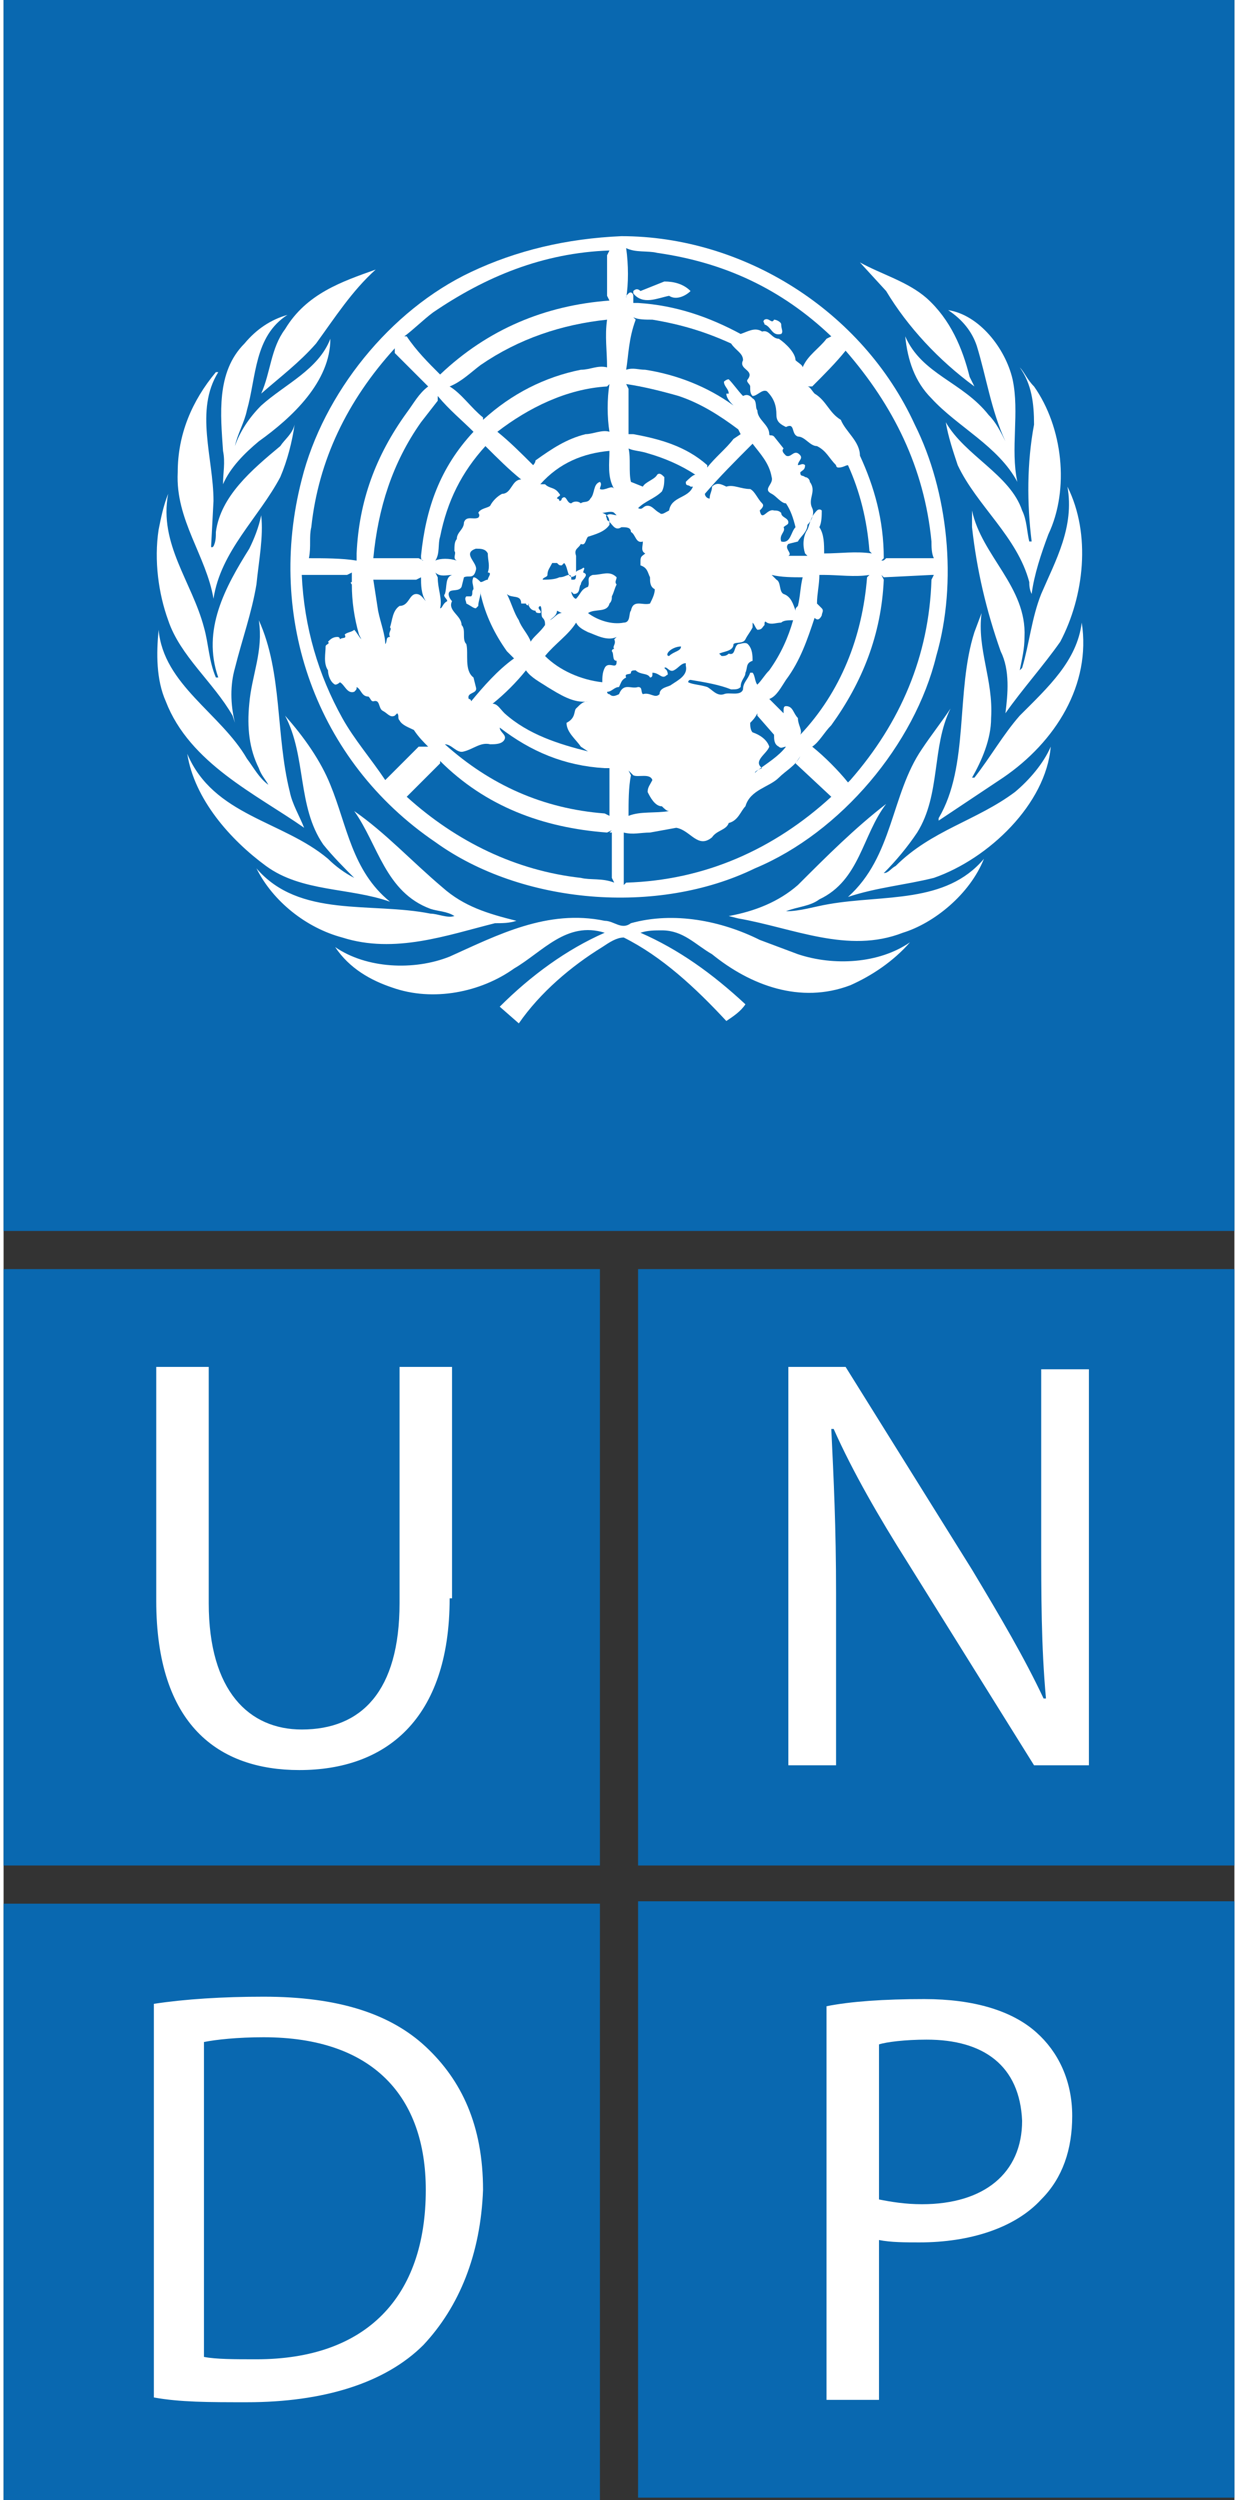
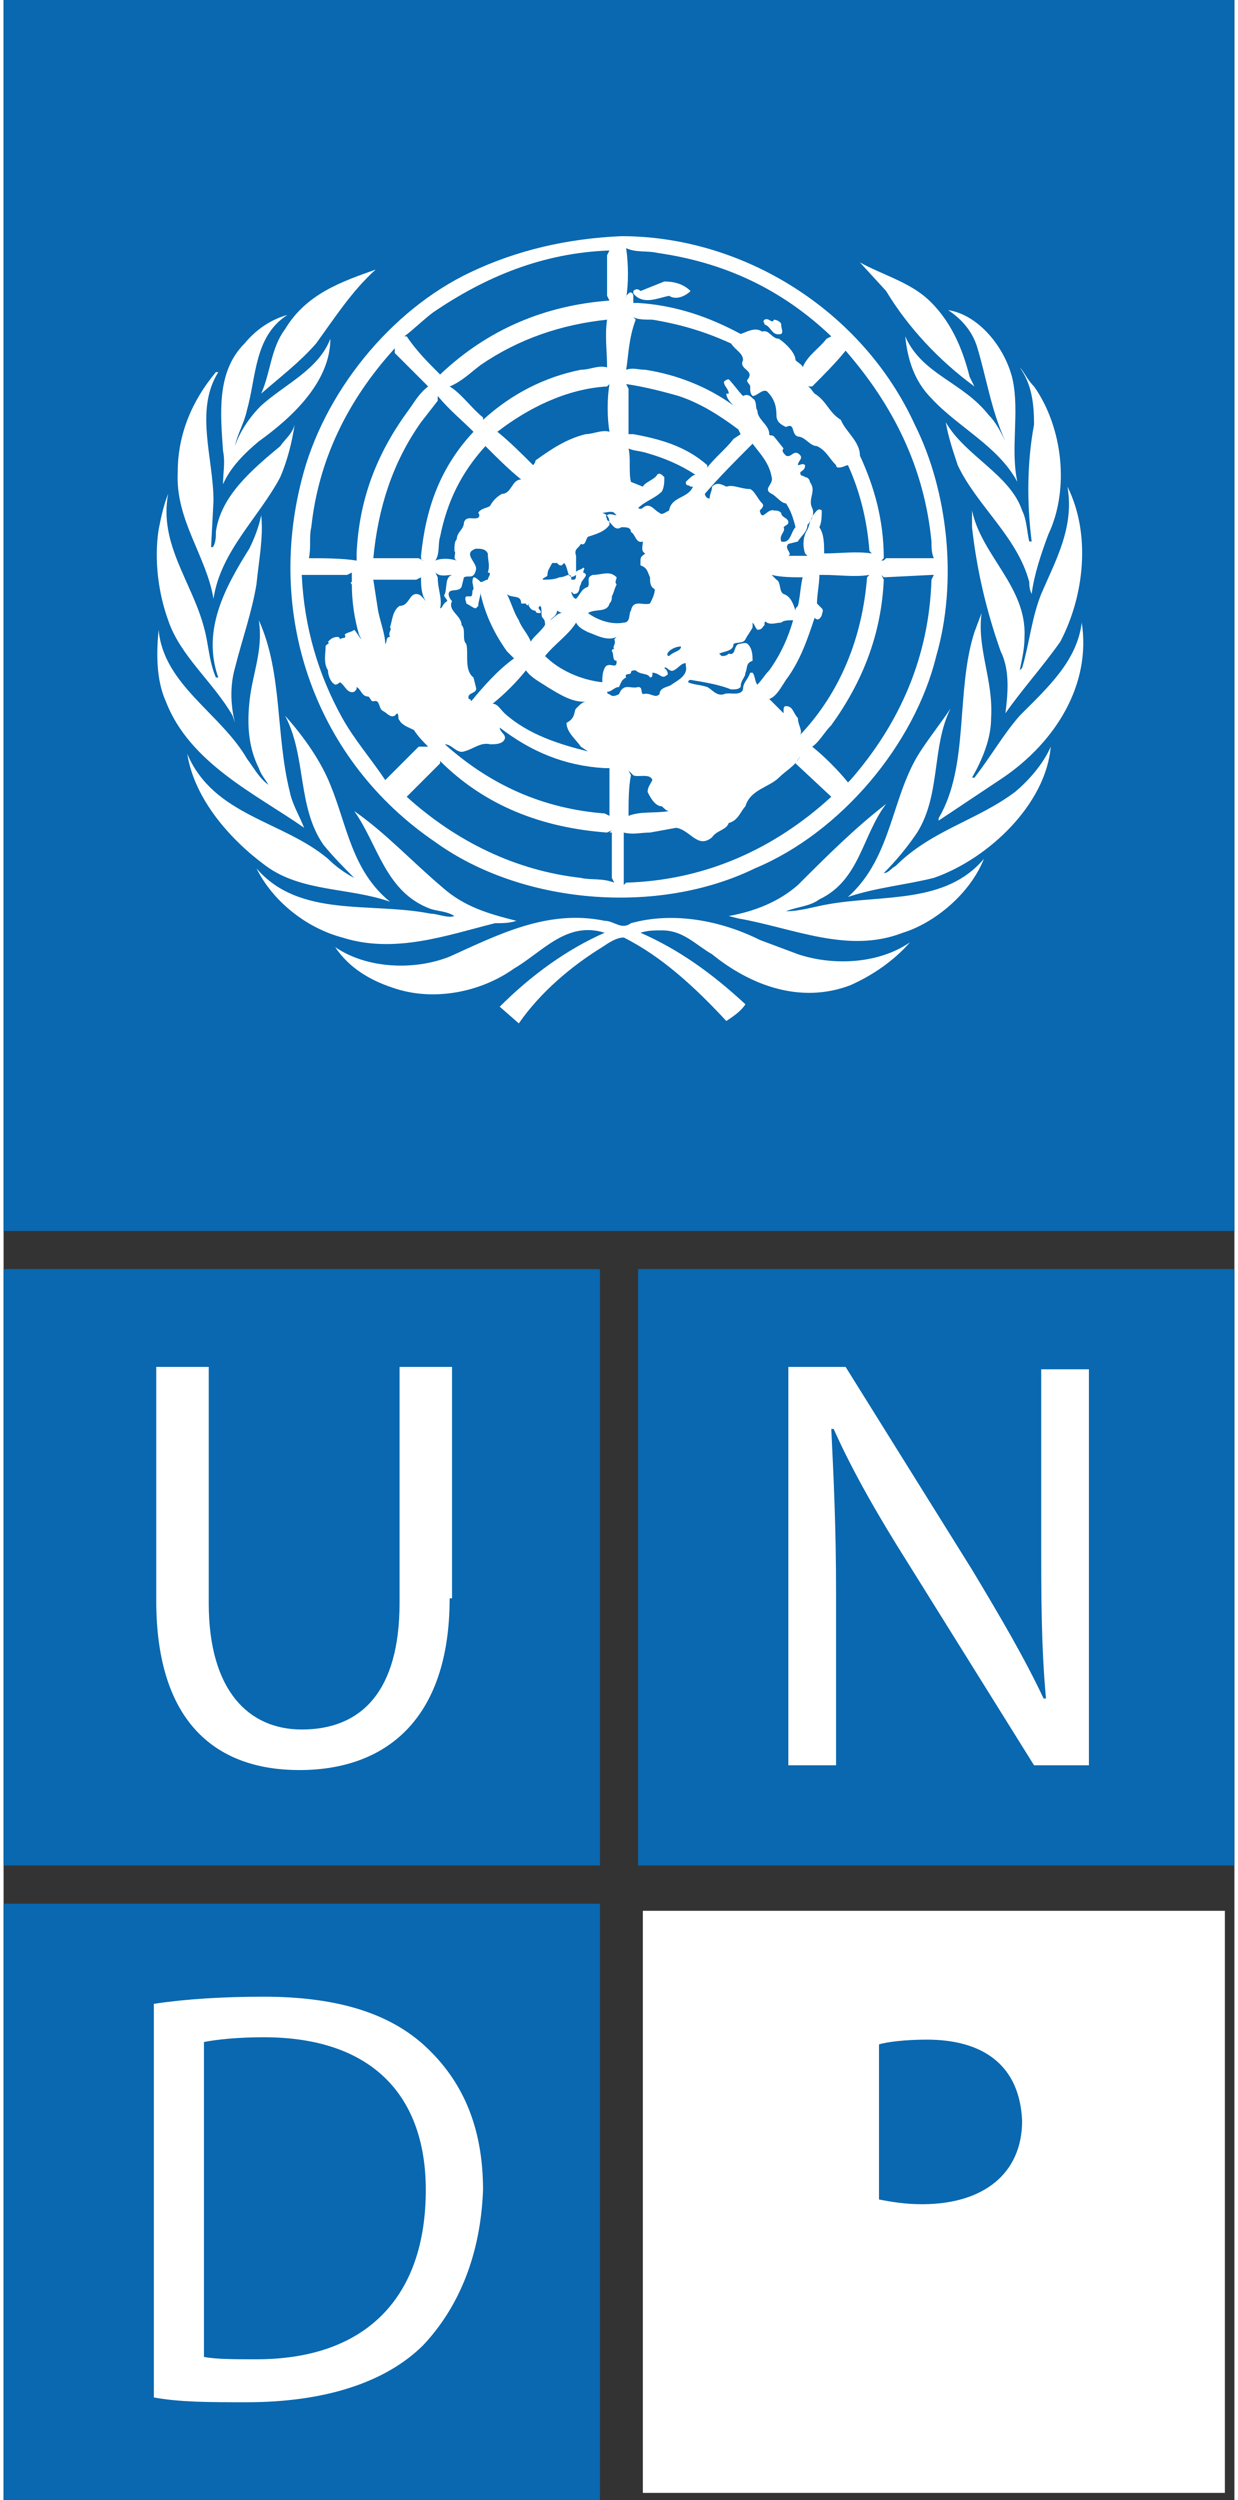
<svg xmlns="http://www.w3.org/2000/svg" width="52px" height="105px" version="1.1" id="Слой_1" x="0px" y="0px" viewBox="0 0 51.6 104.8" style="enable-background:new 0 0 51.6 104.8;" xml:space="preserve">
  <rect x="0" y="0" width="51.6" height="104.8" fill="#333333" stroke="none" />
  <style type="text/css">
	.st0{fill:#595350;}
	.st1{fill:#FFFFFF;}
	.st2{fill:#585250;}
	.st3{fill:#3CAD5B;}
	.st4{fill:#0968B0;}
	.st5{fill:#BCBCBC;}
	.st6{fill:#061B79;}
	.st7{fill:#C23729;}
	.st8{fill:url(#SVGID_1_);}
	.st9{fill:#231F20;}
	.st10{fill:url(#SVGID_2_);}
	.st11{fill:url(#SVGID_3_);}
	.st12{fill:#CB7A17;}
	.st13{fill:url(#SVGID_4_);}
	.st14{fill:url(#SVGID_5_);}
	.st15{fill:url(#SVGID_6_);}
	.st16{fill:url(#SVGID_7_);}
	.st17{fill:url(#SVGID_8_);}
	.st18{fill:url(#SVGID_9_);}
	.st19{fill:url(#SVGID_10_);}
	.st20{fill:url(#SVGID_11_);}
	.st21{fill:url(#SVGID_12_);}
	.st22{fill:url(#SVGID_13_);}
	.st23{fill:url(#SVGID_14_);}
	.st24{fill:url(#SVGID_15_);}
	.st25{fill:url(#SVGID_16_);}
	.st26{fill:url(#SVGID_17_);}
	.st27{fill:url(#SVGID_18_);}
	.st28{fill:url(#SVGID_19_);}
	.st29{fill:url(#SVGID_20_);}
	.st30{fill:url(#SVGID_21_);}
	.st31{fill:url(#SVGID_22_);stroke:#231F20;stroke-width:0.3;}
	.st32{fill:url(#SVGID_23_);}
	.st33{fill:url(#SVGID_24_);}
	.st34{fill:url(#SVGID_25_);}
	.st35{fill:url(#SVGID_26_);}
	.st36{fill:url(#SVGID_27_);}
	.st37{fill:url(#SVGID_28_);}
	.st38{fill:url(#SVGID_29_);}
	.st39{fill:url(#SVGID_30_);}
	.st40{fill:url(#SVGID_31_);}
	.st41{fill:url(#SVGID_32_);}
	.st42{fill:url(#SVGID_33_);}
	.st43{fill:url(#SVGID_34_);}
	.st44{fill:url(#SVGID_35_);}
	.st45{fill:url(#SVGID_36_);}
	.st46{fill:url(#SVGID_37_);}
	.st47{fill:url(#SVGID_38_);}
	.st48{fill:url(#SVGID_39_);}
	.st49{fill:#EC1C24;}
	.st50{fill:#E56700;}
</style>
  <g>
    <rect x="0.5" y="0.5" class="st1" width="50.6" height="50.6" />
    <rect x="0.3" y="53.5" class="st1" width="24.4" height="24.4" />
    <rect x="26.8" y="53.5" class="st1" width="24.4" height="24.4" />
    <rect x="0.3" y="80.1" class="st1" width="24.4" height="24.4" />
    <rect x="26.8" y="80.1" class="st1" width="24.4" height="24.4" />
    <path class="st4" d="M0,53.2v25h25v-25H0z M18.7,67c0,5.1-2.7,7.2-6.3,7.2c-3.4,0-6-1.9-6-7.1v-9.8h2.2v9.9c0,3.7,1.7,5.3,3.9,5.3   c2.5,0,4.1-1.6,4.1-5.3v-9.9h2.2V67z" />
    <path class="st4" d="M26.6,53.2v25h25v-25H26.6z M45.4,74h-2.2l-5.3-8.5c-1.2-1.9-2.3-3.8-3.1-5.6l-0.1,0c0.1,2.1,0.2,4.1,0.2,6.9   V74h-2V57.3h2.4l5.3,8.5c1.2,2,2.2,3.7,3,5.4l0.1,0c-0.2-2.2-0.2-4.3-0.2-6.8v-7h2V74z" />
    <path class="st4" d="M38.7,85.5c-0.9,0-1.7,0.1-2,0.2v6.5c0.5,0.1,1.1,0.2,1.8,0.2c2.6,0,4.2-1.3,4.2-3.5   C42.6,86.6,41.1,85.5,38.7,85.5z" />
-     <path class="st4" d="M26.6,79.7v25h25v-25H26.6z M43.5,92.2c-1.1,1.2-3,1.8-5.1,1.8c-0.6,0-1.2,0-1.7-0.1v6.7h-2.2V84.1   c1-0.2,2.4-0.3,4.1-0.3c2.1,0,3.7,0.5,4.7,1.4c0.9,0.8,1.5,2,1.5,3.5C44.8,90.1,44.4,91.3,43.5,92.2z" />
    <path class="st4" d="M10.9,85.4c-1.1,0-2,0.1-2.5,0.2v13.2c0.5,0.1,1.3,0.1,2.2,0.1c4.6,0,7.1-2.6,7.1-7.1   C17.7,87.9,15.5,85.4,10.9,85.4z" />
    <path class="st4" d="M0,79.8v25h25v-25H0z M17.6,98.3c-1.6,1.6-4.2,2.4-7.4,2.4c-1.6,0-2.8,0-3.9-0.2V84c1.3-0.2,2.9-0.3,4.6-0.3   c3.1,0,5.3,0.7,6.8,2.1c1.5,1.4,2.4,3.3,2.4,6C20,94.5,19.1,96.7,17.6,98.3z" />
    <path class="st4" d="M31.4,18.6L31.4,18.6c-0.7,0.7-1.4,1.4-2,2.1c0,0.1,0.1,0.2,0.2,0.2c0-0.2,0.1-0.3,0.1-0.5   c0.2-0.2,0.4-0.1,0.6,0c0.3-0.1,0.6,0.1,1,0.1c0.2,0.1,0.3,0.4,0.5,0.6c0.1,0.1,0,0.2-0.1,0.3c0.1,0.5,0.3-0.1,0.6,0   c0.1,0,0.2,0,0.3,0.1c0,0.2,0.3,0.2,0.3,0.4c0,0.1-0.1,0.1-0.2,0.2c0.1,0.2-0.2,0.3-0.1,0.6c0.4,0.1,0.4-0.4,0.6-0.6   c-0.1-0.4-0.2-0.7-0.4-1c-0.2,0-0.4-0.3-0.6-0.4c-0.4-0.2,0.1-0.4,0-0.7C32.1,19.4,31.7,19,31.4,18.6z" />
    <path class="st4" d="M34,25.9c-0.3,0.9-0.6,1.8-1.2,2.6c-0.2,0.3-0.4,0.7-0.7,0.8l0.6,0.6c0,0,0-0.1,0-0.1c0-0.1,0-0.2,0.1-0.2   c0.3,0,0.3,0.3,0.5,0.5c0,0.3,0.2,0.5,0.1,0.7c1.7-1.8,2.6-4.1,2.8-6.6l0.1-0.1c-0.6,0.1-1.3,0-1.9,0l-0.2,0c0,0.4-0.1,0.8-0.1,1.2   l0.2,0.2c0.1,0.1,0,0.2,0,0.3C34.2,26,34.1,26,34,25.9z" />
-     <path class="st4" d="M31.5,32.4l0.1-0.1c0.4-0.3,0.9-0.6,1.2-1h0c-0.1,0-0.2,0.1-0.3,0c-0.2-0.1-0.2-0.3-0.2-0.5L31.6,30l0-0.1   c-0.1,0.2-0.2,0.3-0.3,0.4c0,0.1,0,0.3,0.1,0.4c0.3,0.1,0.6,0.3,0.7,0.6c-0.1,0.3-0.7,0.6-0.3,0.9C31.8,32.2,31.5,32.3,31.5,32.4z" />
    <path class="st4" d="M26.6,28.8c0.2,0,0.1,0.2,0.2,0.3c0.3-0.1,0.5,0.2,0.7,0c0-0.3,0.4-0.3,0.5-0.4c0.3-0.2,0.7-0.4,0.6-0.8l0-0.1   c-0.2,0-0.3,0.2-0.5,0.3c-0.2,0.1-0.3-0.2-0.4-0.1c0,0,0,0,0.1,0.1c0,0,0.1,0.2,0,0.2c-0.2,0.2-0.3-0.1-0.6-0.1v0.1   c0,0,0,0.1-0.1,0.1c-0.1-0.2-0.4-0.1-0.6-0.3c-0.1,0-0.2,0-0.2,0.1c0,0.1-0.3,0-0.2,0.2c-0.2,0.1-0.2,0.2-0.3,0.4   c-0.2,0-0.3,0.2-0.5,0.2c0,0,0,0.1,0.1,0.1c0.1,0.1,0.2,0.1,0.4,0C26,28.6,26.3,28.9,26.6,28.8z" />
    <path class="st4" d="M25.4,34.9l0.1-0.1l-0.2,0.1c-2.7-0.2-5.1-1.1-7-3l0,0.1l-1.4,1.4c2.1,1.9,4.6,3.1,7.3,3.4   c0.4,0.1,0.9,0,1.4,0.2l-0.1-0.2V34.9z" />
    <path class="st4" d="M26.6,21.3c0.2,0.1,0.2-0.1,0.4-0.1c0.2,0,0.3,0.2,0.5,0.3c0.1,0.1,0.2,0,0.4-0.1c0.1-0.6,0.8-0.5,1-1l-0.1,0   c-0.1-0.1-0.2,0-0.2-0.2c0.1-0.1,0.3-0.3,0.4-0.3c-0.6-0.4-1.3-0.7-2-0.9c-0.3-0.1-0.6-0.1-0.8-0.2c0.1,0.4,0,1,0.1,1.4l0.5,0.2   c0.1-0.2,0.5-0.3,0.6-0.5c0.1-0.1,0.2,0,0.3,0.1c0,0.2,0,0.4-0.1,0.6C27.3,20.9,26.9,21,26.6,21.3z" />
    <path class="st4" d="M31.1,28.2c0,0.2-0.2,0.3-0.2,0.6c-0.1,0.1-0.2,0.1-0.4,0.1c-0.5-0.2-1.1-0.3-1.7-0.4c-0.1,0-0.1,0.1-0.1,0.1   c0.2,0.1,0.5,0.1,0.8,0.2c0.2,0.1,0.4,0.4,0.7,0.3c0.2-0.1,0.7,0.1,0.8-0.2c0-0.3,0.2-0.4,0.3-0.7l0.1,0c0.1,0.1,0.1,0.4,0.2,0.5   c0.2-0.2,0.3-0.4,0.5-0.6c0.5-0.7,0.8-1.4,1-2.1c-0.2,0-0.4,0-0.5,0.1c-0.2,0-0.4,0.1-0.6,0c-0.1-0.1-0.1,0-0.1,0.1   c-0.1,0.1-0.1,0.2-0.3,0.2c-0.1-0.1-0.1-0.2-0.2-0.3c0,0.1,0,0.1,0,0.2c-0.1,0.2-0.2,0.3-0.3,0.5c-0.1,0.2-0.4,0.1-0.5,0.2   c0,0.3-0.4,0.3-0.6,0.4c0,0,0,0,0.1,0.1c0.1,0,0.2,0,0.3-0.1c0.3,0.1,0.2-0.3,0.4-0.4c0.1,0,0.3-0.1,0.4,0c0.2,0.2,0.2,0.5,0.2,0.7   C31.1,27.8,31.2,28,31.1,28.2z" />
    <path class="st4" d="M27.9,27.5c0.2-0.2,0.5-0.2,0.5-0.4c-0.2,0-0.4,0.1-0.5,0.2C27.8,27.4,27.8,27.5,27.9,27.5z" />
    <path class="st4" d="M26.2,34.2c0.5-0.2,1.1-0.1,1.7-0.2c-0.1,0-0.2-0.1-0.3-0.2c-0.3,0-0.5-0.4-0.6-0.6c0-0.2,0.1-0.3,0.2-0.5   c-0.1-0.3-0.6-0.1-0.8-0.2c-0.1-0.1-0.1-0.1-0.2-0.2l0.1,0.2C26.2,33,26.2,33.6,26.2,34.2z" />
    <path class="st4" d="M33.4,31.7c-0.2,0.4-0.6,0.6-0.9,0.9c-0.4,0.4-1.2,0.5-1.4,1.2c-0.2,0.2-0.3,0.6-0.7,0.7   c-0.1,0.3-0.5,0.3-0.7,0.6c-0.6,0.5-0.9-0.3-1.5-0.4l-1.1,0.2c-0.4,0-0.7,0.1-1.1,0c0,0.7,0,1.5,0,2.2l0.1-0.1   c3.3-0.1,6.2-1.4,8.6-3.6l-1.5-1.4L33.4,31.7z" />
    <path class="st4" d="M32.2,24.1l0.2,0.2c0.2,0.1,0.1,0.5,0.3,0.6c0.3,0.1,0.4,0.4,0.5,0.7c0-0.1,0-0.1,0.1-0.2   c0.1-0.4,0.1-0.8,0.2-1.2C33.1,24.2,32.6,24.2,32.2,24.1z" />
    <path class="st4" d="M28.3,16.6c-0.7-0.2-1.5-0.4-2.2-0.5l0.1,0.2l0,1.9l0.2,0c1.1,0.2,2.2,0.5,3.1,1.3l0,0.1   c0.3-0.4,0.8-0.8,1.1-1.2l0.3-0.2L30.8,18C30,17.4,29.2,16.9,28.3,16.6z" />
    <path class="st4" d="M25.1,28.6c0-0.2,0-0.4,0.1-0.6c0.1-0.2,0.3-0.1,0.4-0.1c0.1,0,0.1-0.1,0.1-0.2c-0.2,0-0.1-0.3-0.2-0.4   c0-0.1,0.1-0.1,0.1-0.1c-0.1-0.1,0.1-0.2,0-0.4c0,0,0.1-0.1,0.1-0.1c-0.4,0.2-0.9-0.1-1.2-0.2c-0.2-0.1-0.4-0.2-0.5-0.4   c-0.3,0.5-0.9,0.9-1.3,1.4C23.3,28.1,24.2,28.5,25.1,28.6z" />
    <path class="st4" d="M15.5,24.3l0.2,1.3c0.1,0.5,0.3,1,0.3,1.4c0.1-0.1,0-0.3,0.2-0.3c-0.1-0.2,0.1-0.3,0-0.4   c0.1-0.3,0.1-0.7,0.4-0.9c0.4,0,0.4-0.5,0.7-0.5c0.2,0,0.3,0.2,0.4,0.3c-0.2-0.3-0.2-0.7-0.2-1l-0.2,0.1c-0.6,0-1.3,0-1.9,0   L15.5,24.3z" />
    <path class="st4" d="M23.4,25.7l-0.2-0.1c0,0.2-0.2,0.3-0.3,0.4l0,0C23.1,25.9,23.2,25.7,23.4,25.7z" />
    <path class="st4" d="M17.8,31.3c-0.2-0.2-0.4-0.4-0.6-0.7c-0.2-0.1-0.5-0.2-0.6-0.4c-0.1-0.1,0-0.2-0.1-0.3l-0.1,0.1   c-0.2,0.1-0.3-0.1-0.5-0.2c-0.2-0.1-0.1-0.5-0.4-0.4c-0.1,0-0.1-0.1-0.2-0.2c-0.3,0-0.3-0.3-0.5-0.4c0,0.1,0,0.1-0.1,0.2   c-0.3,0.1-0.4-0.3-0.6-0.4c0,0-0.1,0.1-0.2,0.1c-0.2-0.1-0.3-0.4-0.3-0.6c-0.2-0.3-0.1-0.7-0.1-1c0-0.1,0.2-0.1,0.1-0.2   c0.1-0.1,0.2-0.2,0.4-0.2c0.1,0,0.1,0.1,0.1,0.1c0.1-0.1,0.3,0,0.2-0.2c0.1-0.1,0.3-0.1,0.4-0.2c0.1,0.1,0.2,0.3,0.3,0.4l-0.1-0.2   c-0.2-0.7-0.3-1.4-0.3-2.1c0,0-0.1-0.1,0-0.1l0,0c0-0.2,0-0.3,0-0.4l-0.2,0.1l-1.9,0c0.1,2.2,0.7,4.2,1.7,6   c0.5,0.9,1.2,1.7,1.8,2.6l1.4-1.4L17.8,31.3z" />
    <path class="st4" d="M25.2,32.2c-1.7-0.1-3.1-0.7-4.4-1.7c0,0.2,0.3,0.3,0.2,0.5c-0.1,0.2-0.4,0.2-0.6,0.2   c-0.4-0.1-0.7,0.2-1.1,0.3c-0.3,0.1-0.5-0.3-0.8-0.3c1.9,1.7,4.1,2.7,6.7,2.9l0.2,0.1L25.4,34v-1.8L25.2,32.2z" />
    <path class="st4" d="M20,15.3c-0.4,0.3-0.8,0.7-1.3,0.9c0.5,0.3,0.9,0.9,1.4,1.3l0,0.1c1.2-1.1,2.6-1.8,4.1-2.1   c0.4,0,0.7-0.2,1.1-0.1c0-0.7-0.1-1.3,0-2C23.4,13.6,21.6,14.2,20,15.3z" />
    <path class="st4" d="M21.9,25.3c-0.1,0-0.1,0-0.1,0c0,0-0.1,0-0.1,0c0-0.4-0.4-0.2-0.6-0.4c0.2,0.4,0.3,0.8,0.5,1.1   c0.1,0.3,0.4,0.6,0.5,0.9c0.1-0.2,0.4-0.4,0.6-0.7c0-0.1,0-0.2-0.1-0.3c-0.1-0.1,0-0.4-0.1-0.5c-0.2,0.1,0.1,0.2,0,0.3   c-0.1,0-0.2,0-0.2-0.1c-0.2,0-0.3-0.2-0.3-0.3C22.1,25.4,21.9,25.4,21.9,25.3z" />
    <path class="st4" d="M18.3,22.5c-0.1,0.3,0,0.7-0.2,1c0.2-0.1,0.6-0.1,0.9,0c-0.2-0.1,0-0.3-0.1-0.4c0-0.2,0-0.4,0.1-0.5   c0-0.3,0.3-0.4,0.3-0.7c0.1-0.3,0.4-0.1,0.6-0.2c0.1-0.1,0-0.2,0-0.2c0.1-0.2,0.4-0.2,0.5-0.3c0.1-0.2,0.3-0.4,0.5-0.5   c0.4,0,0.4-0.6,0.8-0.6c-0.5-0.4-1-0.9-1.5-1.4C19.2,19.8,18.6,21,18.3,22.5z" />
    <path class="st4" d="M18.2,16.8l-0.7,0.9c-1.2,1.7-1.8,3.6-2,5.7l1.9,0l0.2,0.1c-0.1,0-0.1-0.1-0.1-0.2c0.2-2,0.8-3.7,2.2-5.2   c-0.5-0.5-1-0.9-1.5-1.5L18.2,16.8z" />
    <path class="st4" d="M18.6,25.2c0-0.1-0.2-0.2-0.1-0.3c0.1-0.3,0-0.7,0.3-0.8c-0.2,0-0.5,0.1-0.7-0.1l0.1,0.2   c0,0.5,0.2,0.9,0.1,1.3C18.4,25.5,18.4,25.3,18.6,25.2z" />
    <path class="st4" d="M19.3,24.2l-0.1,0.4c-0.1,0.2-0.4,0.1-0.5,0.2c-0.1,0.1,0,0.3,0.1,0.4c-0.2,0.4,0.4,0.6,0.4,1   c0.2,0.2,0,0.6,0.2,0.8c0.1,0.4-0.1,1.1,0.3,1.4l0.1,0.4c0.1,0.3-0.4,0.2-0.3,0.5c0.1,0,0.1,0.1,0.1,0.1v0c0.5-0.6,1.1-1.3,1.8-1.8   l-0.3-0.3c-0.5-0.7-0.9-1.5-1.1-2.4L20,24.8c0,0.2-0.1,0.4-0.1,0.6l-0.1,0.1c-0.1,0-0.2-0.1-0.4-0.2c0-0.1-0.1-0.2,0-0.3   c0.1,0,0.1,0,0.2,0c0.1-0.1,0-0.2,0.1-0.3c0-0.2-0.1-0.3,0-0.5c0.1,0,0.2,0.1,0.3,0.2c0.1,0,0.2-0.1,0.3-0.1c0-0.1,0.2-0.3,0-0.3   c0.1-0.3,0-0.5,0-0.8c-0.1-0.2-0.3-0.2-0.5-0.2c-0.6,0.2,0.1,0.6,0,0.9C19.7,24.3,19.5,24.1,19.3,24.2z" />
    <path class="st4" d="M24,29.7c0.2-0.2,0.3-0.3,0.5-0.3c-0.6,0.1-1.2-0.3-1.7-0.6c-0.3-0.2-0.7-0.4-0.9-0.7c-0.4,0.5-0.9,1-1.4,1.4   c0.2,0,0.3,0.2,0.5,0.4c1,0.9,2.3,1.3,3.5,1.6l-0.3-0.2c-0.2-0.3-0.6-0.6-0.6-1C24,30.1,23.9,29.8,24,29.7z" />
    <path class="st4" d="M33.7,16.2c0.1,0,0.2,0.2,0.3,0.3c0.5,0.3,0.6,0.8,1.1,1.1c0.2,0.5,0.8,0.9,0.8,1.5c0.6,1.3,1,2.7,1,4.3   l-0.1,0.1c0.1,0,0.1,0,0.2-0.1l2,0c-0.1-0.2-0.1-0.5-0.1-0.7c-0.3-3.1-1.6-5.7-3.6-8c-0.4,0.5-0.9,1-1.4,1.5L33.7,16.2z" />
    <path class="st4" d="M14.8,23.5l0-0.3c0.1-2.2,0.8-4.1,2.1-5.9c0.3-0.4,0.5-0.8,0.9-1.1c-0.4-0.4-0.9-0.9-1.4-1.4l0-0.2   c-2,2.2-3.2,4.7-3.5,7.5c-0.1,0.4,0,0.8-0.1,1.3C13.4,23.4,14.2,23.4,14.8,23.5z" />
    <path class="st4" d="M18.3,15.7L18.3,15.7c2-1.9,4.4-2.9,7.1-3.1l-0.1-0.2l0-1.7l0.1-0.2c-2.8,0.1-5.2,1.1-7.4,2.6   c-0.4,0.3-0.8,0.7-1.2,1h0.1C17.3,14.7,17.8,15.2,18.3,15.7z" />
-     <path class="st4" d="M25.4,18.9c-1.1,0.1-2.1,0.5-2.9,1.4h0.2c0.2,0.2,0.4,0.1,0.6,0.4c0.1,0.1-0.1,0.1-0.1,0.2c0,0,0.1,0,0.1,0.1   c0.1,0,0.1-0.1,0.1-0.1c0.2-0.2,0.2,0.2,0.4,0.2c0.1-0.1,0.3-0.1,0.4,0c0.1-0.1,0.3,0,0.4-0.2c0.2-0.2,0.1-0.6,0.4-0.7   c0.1,0.1,0,0.2,0,0.3c0.2,0.1,0.5-0.2,0.6,0C25.3,20,25.4,19.4,25.4,18.9z" />
    <path class="st4" d="M0,0v51.6h51.6V0H0z M44.3,26.9c-0.7,1-1.6,2-2.3,3c0.1-0.8,0.2-1.8-0.2-2.6c-0.6-1.7-1-3.4-1.2-5.2l0-0.7   c0.4,1.9,2.3,3.2,2.2,5.3c0,0.5-0.1,0.9-0.2,1.4l0,0l0.1-0.1c0.3-1,0.4-2.1,0.8-3.1c0.6-1.4,1.4-2.8,1.1-4.5   C45.6,22.4,45.3,25,44.3,26.9z M43.2,16.2c1.2,1.7,1.5,4.3,0.6,6.2c-0.3,0.8-0.6,1.7-0.7,2.5c-0.1-0.2-0.1-0.4-0.1-0.5   c-0.5-1.9-2.2-3.2-3-4.9c-0.2-0.6-0.4-1.2-0.5-1.8c0.8,1.4,2.7,2.2,3.2,3.7c0.2,0.4,0.2,0.9,0.3,1.3c0,0,0.1,0,0.1,0   c-0.2-1.6-0.2-3.3,0.1-4.9c0-0.9-0.1-1.7-0.6-2.4C42.8,15.6,42.9,15.9,43.2,16.2z M42.3,15.9c0.3,1.4-0.1,2.9,0.2,4.3l0,0   c-0.8-1.5-2.5-2.3-3.6-3.5c-0.7-0.7-1-1.6-1.1-2.6c0.7,1.6,2.4,1.9,3.5,3.3c0.3,0.3,0.5,0.7,0.7,1.1l0,0c-0.6-1.3-0.8-2.7-1.2-4   c-0.2-0.6-0.6-1.1-1.2-1.5C40.9,13.2,42,14.6,42.3,15.9z M38.7,12.5c1,0.9,1.5,2.1,1.8,3.3l0.2,0.4c-1.5-1.1-2.8-2.5-3.7-4   l-1.1-1.2C36.8,11.5,37.9,11.8,38.7,12.5z M19.6,11.4c1.9-0.9,4-1.4,6.3-1.5C31,9.9,36,13,38.2,17.8c1.4,2.8,1.8,6.6,0.9,9.7   c-0.9,3.7-4,7.4-7.6,8.9c-4.1,2-9.8,1.5-13.4-1.1c-5-3.4-7.1-9.4-5.6-15.2C13.4,16.5,16.2,13,19.6,11.4z M15.6,11.3   c-1,0.9-1.7,2-2.5,3.1c-0.7,0.8-1.5,1.4-2.3,2.1c0.4-0.9,0.4-1.9,1-2.7C12.7,12.3,14.2,11.8,15.6,11.3z M10.1,14.4   c0.5-0.6,1.1-1,1.8-1.2c-1.4,0.9-1.3,2.6-1.7,4c-0.1,0.5-0.4,1-0.5,1.5l0,0c0.2-0.6,0.6-1.2,1.1-1.7c1-0.9,2.4-1.5,2.9-2.8   c0,1.8-1.6,3.3-3,4.3c-0.6,0.5-1.2,1.1-1.5,1.8c0-0.5,0.1-0.9,0-1.4C9.1,17.4,8.9,15.6,10.1,14.4z M7.3,19.8c0-1.6,0.6-3,1.6-4.2   c0,0,0,0,0.1,0c-1,1.6-0.2,3.6-0.2,5.4l-0.1,1.9c0,0,0,0.1,0.1,0c0.1-0.2,0.1-0.4,0.1-0.6c0.2-1.5,1.5-2.6,2.7-3.6   c0.2-0.3,0.5-0.5,0.6-0.9c-0.1,0.7-0.3,1.5-0.6,2.2c-0.9,1.7-2.5,3.1-2.8,5.1C8.5,23.3,7.2,21.8,7.3,19.8z M6.5,22.2   c0.1-0.5,0.2-1,0.4-1.5c-0.4,2.1,1,3.7,1.5,5.6c0.2,0.7,0.2,1.4,0.5,2.1c0,0,0,0,0.1,0c-0.7-2,0.3-3.8,1.3-5.4   c0.2-0.4,0.4-0.9,0.5-1.4c0.1,0.9-0.1,1.9-0.2,2.9c-0.2,1.2-0.6,2.3-0.9,3.5c-0.2,0.7-0.2,1.5,0,2.3L9.6,30c-0.8-1.4-2.2-2.5-2.7-4   C6.5,24.9,6.3,23.5,6.5,22.2z M6.5,26.4c0.2,2.3,2.6,3.5,3.7,5.4c0.3,0.4,0.5,0.8,0.9,1.1c-0.1-0.2-0.3-0.4-0.4-0.7   c-0.4-0.8-0.5-1.7-0.4-2.7c0.1-1.2,0.6-2.2,0.4-3.5c1,2.2,0.7,4.8,1.3,7.2c0.1,0.5,0.4,1,0.6,1.5c-2-1.4-4.8-2.7-5.8-5.3   C6.4,28.5,6.4,27.4,6.5,26.4z M7.7,31.6c1.1,2.6,4,2.8,5.9,4.4c0.3,0.3,0.7,0.6,1.1,0.8l0,0c-0.4-0.4-0.9-0.9-1.3-1.4   c-1.1-1.6-0.7-3.7-1.6-5.4c0.8,0.9,1.5,1.9,1.9,2.9c0.7,1.7,0.9,3.6,2.5,4.9c-1.7-0.6-3.7-0.4-5.2-1.5C9.5,35.2,8,33.5,7.7,31.6z    M10.6,36.4c1.8,2.1,4.8,1.4,7.3,1.9c0.3,0,0.7,0.2,1,0.1c-0.3-0.2-0.7-0.2-1-0.3c-1.9-0.7-2.2-2.7-3.2-4.1   c1.3,0.9,2.4,2.1,3.7,3.2c0.9,0.8,1.9,1.1,3.1,1.4c-0.3,0.1-0.6,0.1-0.9,0.1c-2,0.5-4.2,1.3-6.4,0.6C12.7,38.9,11.3,37.8,10.6,36.4   z M35.5,41.3c-2.1,0.8-4.2,0-5.8-1.3c-0.7-0.4-1.2-1-2.1-1c-0.3,0-0.6,0-0.9,0.1c1.6,0.7,3,1.7,4.4,3c-0.2,0.3-0.5,0.5-0.8,0.7   c-1.3-1.4-2.7-2.7-4.3-3.5c-0.3,0-0.6,0.2-0.9,0.4c-1.3,0.8-2.6,1.9-3.5,3.2l-0.8-0.7c1.3-1.3,2.8-2.4,4.4-3.1   c-1.6-0.5-2.6,0.8-3.8,1.5c-1.4,1-3.4,1.4-5.1,0.8c-0.9-0.3-1.8-0.8-2.4-1.7c1.3,0.9,3.3,1,4.8,0.4c2-0.9,4.1-2,6.5-1.5   c0.4,0,0.7,0.4,1.1,0.1c1.8-0.5,3.8-0.1,5.4,0.7l1.6,0.6c1.5,0.5,3.4,0.4,4.7-0.5C37.3,40.3,36.4,40.9,35.5,41.3z M37.7,39.1   c-2.3,0.9-4.6-0.2-6.9-0.6l-0.4-0.1v0c1.1-0.2,2.1-0.6,2.9-1.3c1.2-1.2,2.4-2.4,3.7-3.4c-1,1.3-1.1,3.2-2.8,4   c-0.4,0.3-0.9,0.3-1.4,0.5c0.6,0,1.2-0.2,1.8-0.3c2.3-0.4,4.9,0,6.5-1.9C40.5,37.5,39,38.7,37.7,39.1z M39,36.8   c-1.2,0.3-2.4,0.4-3.6,0.8c1.9-1.7,1.8-4.3,3.1-6.2c0.4-0.6,0.8-1.1,1.2-1.7c-0.8,1.6-0.4,3.6-1.4,5.2c-0.4,0.6-0.9,1.2-1.4,1.7   c0.2,0,0.3-0.2,0.5-0.3c1.5-1.5,3.4-1.9,5-3.1c0.6-0.5,1.2-1.2,1.5-1.9C43.7,33.7,41.3,36,39,36.8z M41.9,32.6   c-0.9,0.6-1.8,1.2-2.7,1.8v-0.1c1.3-2.2,0.7-5.3,1.5-7.8l0.3-0.8c-0.2,1.5,0.5,2.8,0.4,4.4c0,0.9-0.4,1.8-0.8,2.5h0.1   c0.7-0.9,1.2-1.8,1.9-2.6c1.2-1.2,2.4-2.3,2.6-3.9C45.6,28.7,44.1,31.1,41.9,32.6z" />
    <path class="st4" d="M36.9,24.2l-0.1-0.1l0.1,0.2c-0.1,2.3-0.9,4.3-2.2,6.1c-0.3,0.3-0.5,0.7-0.8,0.9c0.5,0.4,1.1,1,1.5,1.5   l0.1-0.1c2.1-2.4,3.3-5.2,3.4-8.4l0.1-0.2l-0.1,0L36.9,24.2z" />
    <path class="st4" d="M25.3,16.2c-1.7,0.1-3.3,0.9-4.6,1.9c0.5,0.4,1,0.9,1.5,1.4c0,0,0.1-0.1,0.1-0.2c0.7-0.5,1.3-0.9,2.1-1.1   c0.3,0,0.7-0.2,1-0.1c-0.1-0.6-0.1-1.4,0-2L25.3,16.2z" />
    <path class="st4" d="M26.1,12.5c0-0.1,0-0.1,0.1-0.2c0.1-0.1,0.2,0,0.2,0.1c0,0.1,0,0.3,0,0.3c0.1,0,0.1,0,0.2,0   c1.6,0.1,3,0.6,4.3,1.3v0c0.3-0.1,0.6-0.3,0.9-0.1c0.3-0.1,0.4,0.3,0.7,0.3c0.3,0.2,0.7,0.6,0.7,0.9c0.1,0.1,0.3,0.2,0.3,0.3   c0.2-0.5,0.7-0.8,1-1.2l0.2-0.1c-2.1-2-4.5-3.1-7.3-3.5c-0.4-0.1-0.9,0-1.3-0.2C26.2,11.1,26.2,11.9,26.1,12.5z M32.3,13.4   c0.1,0,0.3,0.1,0.3,0.2c0,0.2,0.1,0.3,0,0.4c-0.4,0.1-0.4-0.3-0.7-0.4c0-0.1-0.1-0.1,0-0.2C32.1,13.3,32.2,13.6,32.3,13.4z    M26.4,12.2c0.1-0.1,0.2-0.1,0.3,0l1-0.4c0.4,0,0.8,0.1,1.1,0.4v0c-0.2,0.2-0.6,0.4-0.9,0.2c-0.5,0.1-1.1,0.4-1.5-0.1   C26.4,12.3,26.4,12.2,26.4,12.2z" />
    <path class="st4" d="M26.1,15.5c0.3-0.1,0.5,0,0.8,0c1.3,0.2,2.6,0.7,3.7,1.5c-0.1-0.1-0.3-0.3-0.3-0.5c0,0,0,0,0.1,0   c0-0.2-0.2-0.3-0.2-0.5c0,0,0.1-0.1,0.2-0.1c0.2,0.2,0.4,0.5,0.6,0.7c0.2-0.1,0.3,0,0.4,0.1c0.2,0.1,0.1,0.4,0.2,0.5   c0,0.4,0.5,0.6,0.5,1c0,0.1,0.1,0,0.2,0.1l0.4,0.5c-0.1,0.1,0,0.2,0.1,0.3c0.2,0.1,0.3-0.2,0.5-0.1c0.3,0.2,0,0.3,0,0.5   c0.1,0,0.2-0.1,0.3,0c0,0.2-0.1,0.2-0.2,0.3c0,0.2,0.1,0.1,0.2,0.2c0.1,0,0.2,0.1,0.2,0.2c0.3,0.4-0.1,0.7,0.1,1.1   c0.1,0.2,0,0.5-0.2,0.7c0,0.3-0.3,0.5-0.4,0.7l-0.4,0.1c-0.2,0.2,0.2,0.4,0,0.5l0.8,0l-0.1-0.1c-0.1-0.3-0.1-0.7,0.1-1   c0.1-0.2,0.1-0.5,0.4-0.8c0,0,0.1-0.1,0.2,0c0,0.2,0,0.5-0.1,0.7c0.2,0.3,0.2,0.7,0.2,1.1c0.7,0,1.3-0.1,2,0l-0.1-0.1   c-0.1-1.3-0.4-2.5-0.9-3.6c-0.1,0-0.2,0.1-0.4,0.1c-0.1,0-0.1-0.1-0.1-0.1c-0.3-0.3-0.4-0.6-0.8-0.8c-0.3,0-0.5-0.4-0.8-0.4   c-0.3-0.1-0.1-0.6-0.5-0.4c-0.2-0.1-0.4-0.2-0.4-0.5c0-0.4-0.1-0.7-0.4-1c-0.2-0.1-0.4,0.2-0.6,0.2c-0.1-0.1-0.1-0.2-0.1-0.4   c0-0.1-0.2-0.2-0.1-0.3c0.3-0.4-0.4-0.4-0.2-0.8c0-0.3-0.3-0.4-0.5-0.7c-1.1-0.5-2.1-0.8-3.3-1c-0.3,0-0.6,0-0.8-0.1l0.1,0.1   C26.2,14.2,26.2,14.9,26.1,15.5z" />
    <path class="st4" d="M25.4,22c-0.2,0.3-0.6,0.4-0.9,0.5c-0.1,0.1-0.1,0.4-0.3,0.3c-0.1,0.2-0.3,0.2-0.2,0.5   C24,23.5,24,23.9,24,24.1c-0.4,0.3-0.3-0.3-0.5-0.5l-0.1,0.1c-0.1,0-0.1,0-0.2-0.1c-0.1,0-0.2,0-0.2,0c-0.1,0.2-0.2,0.3-0.2,0.5   c0,0.1-0.2,0.1-0.2,0.2c0.2,0,0.5,0,0.7-0.1c0.2,0,0.3-0.1,0.4-0.1c0.1,0,0.1,0.1,0.1,0.2h0.1C24,24.3,24,24.2,24,24   c0-0.1,0.2-0.1,0.3-0.2c0.1,0,0,0.1,0,0.2c0.3,0.1-0.1,0.3-0.1,0.5c-0.1,0.1,0,0.4-0.3,0.4c0,0-0.1-0.1-0.1-0.1h0   c0,0.1,0.1,0.3,0.2,0.3c0.2-0.2,0.2-0.4,0.5-0.5c0.1-0.2-0.1-0.4,0.2-0.5c0.4,0,0.7-0.2,1,0.1c0,0.1-0.1,0.2,0,0.3   c-0.1,0.2-0.1,0.3-0.2,0.5c0,0.1,0,0.2-0.1,0.3c-0.1,0.4-0.6,0.2-0.9,0.4c0.4,0.3,1,0.5,1.5,0.4c0.3,0,0.2-0.4,0.3-0.5   c0.1-0.5,0.5-0.2,0.8-0.3c0.1-0.2,0.2-0.4,0.2-0.6c-0.2-0.1-0.2-0.3-0.2-0.5c-0.1-0.2-0.1-0.4-0.4-0.5c0-0.1,0-0.1,0-0.2   c0-0.2,0.1-0.2,0.2-0.3c-0.2-0.1-0.1-0.3-0.1-0.5c-0.3,0.1-0.3-0.3-0.5-0.4c0-0.2-0.2-0.2-0.4-0.2c-0.3,0.2-0.4-0.2-0.6-0.3   c0-0.1-0.1-0.2,0-0.2c0.1-0.1,0.3,0,0.4,0l-0.1-0.1c-0.1-0.1-0.4,0-0.5,0C25.4,21.6,25.4,21.8,25.4,22z" />
  </g>
</svg>